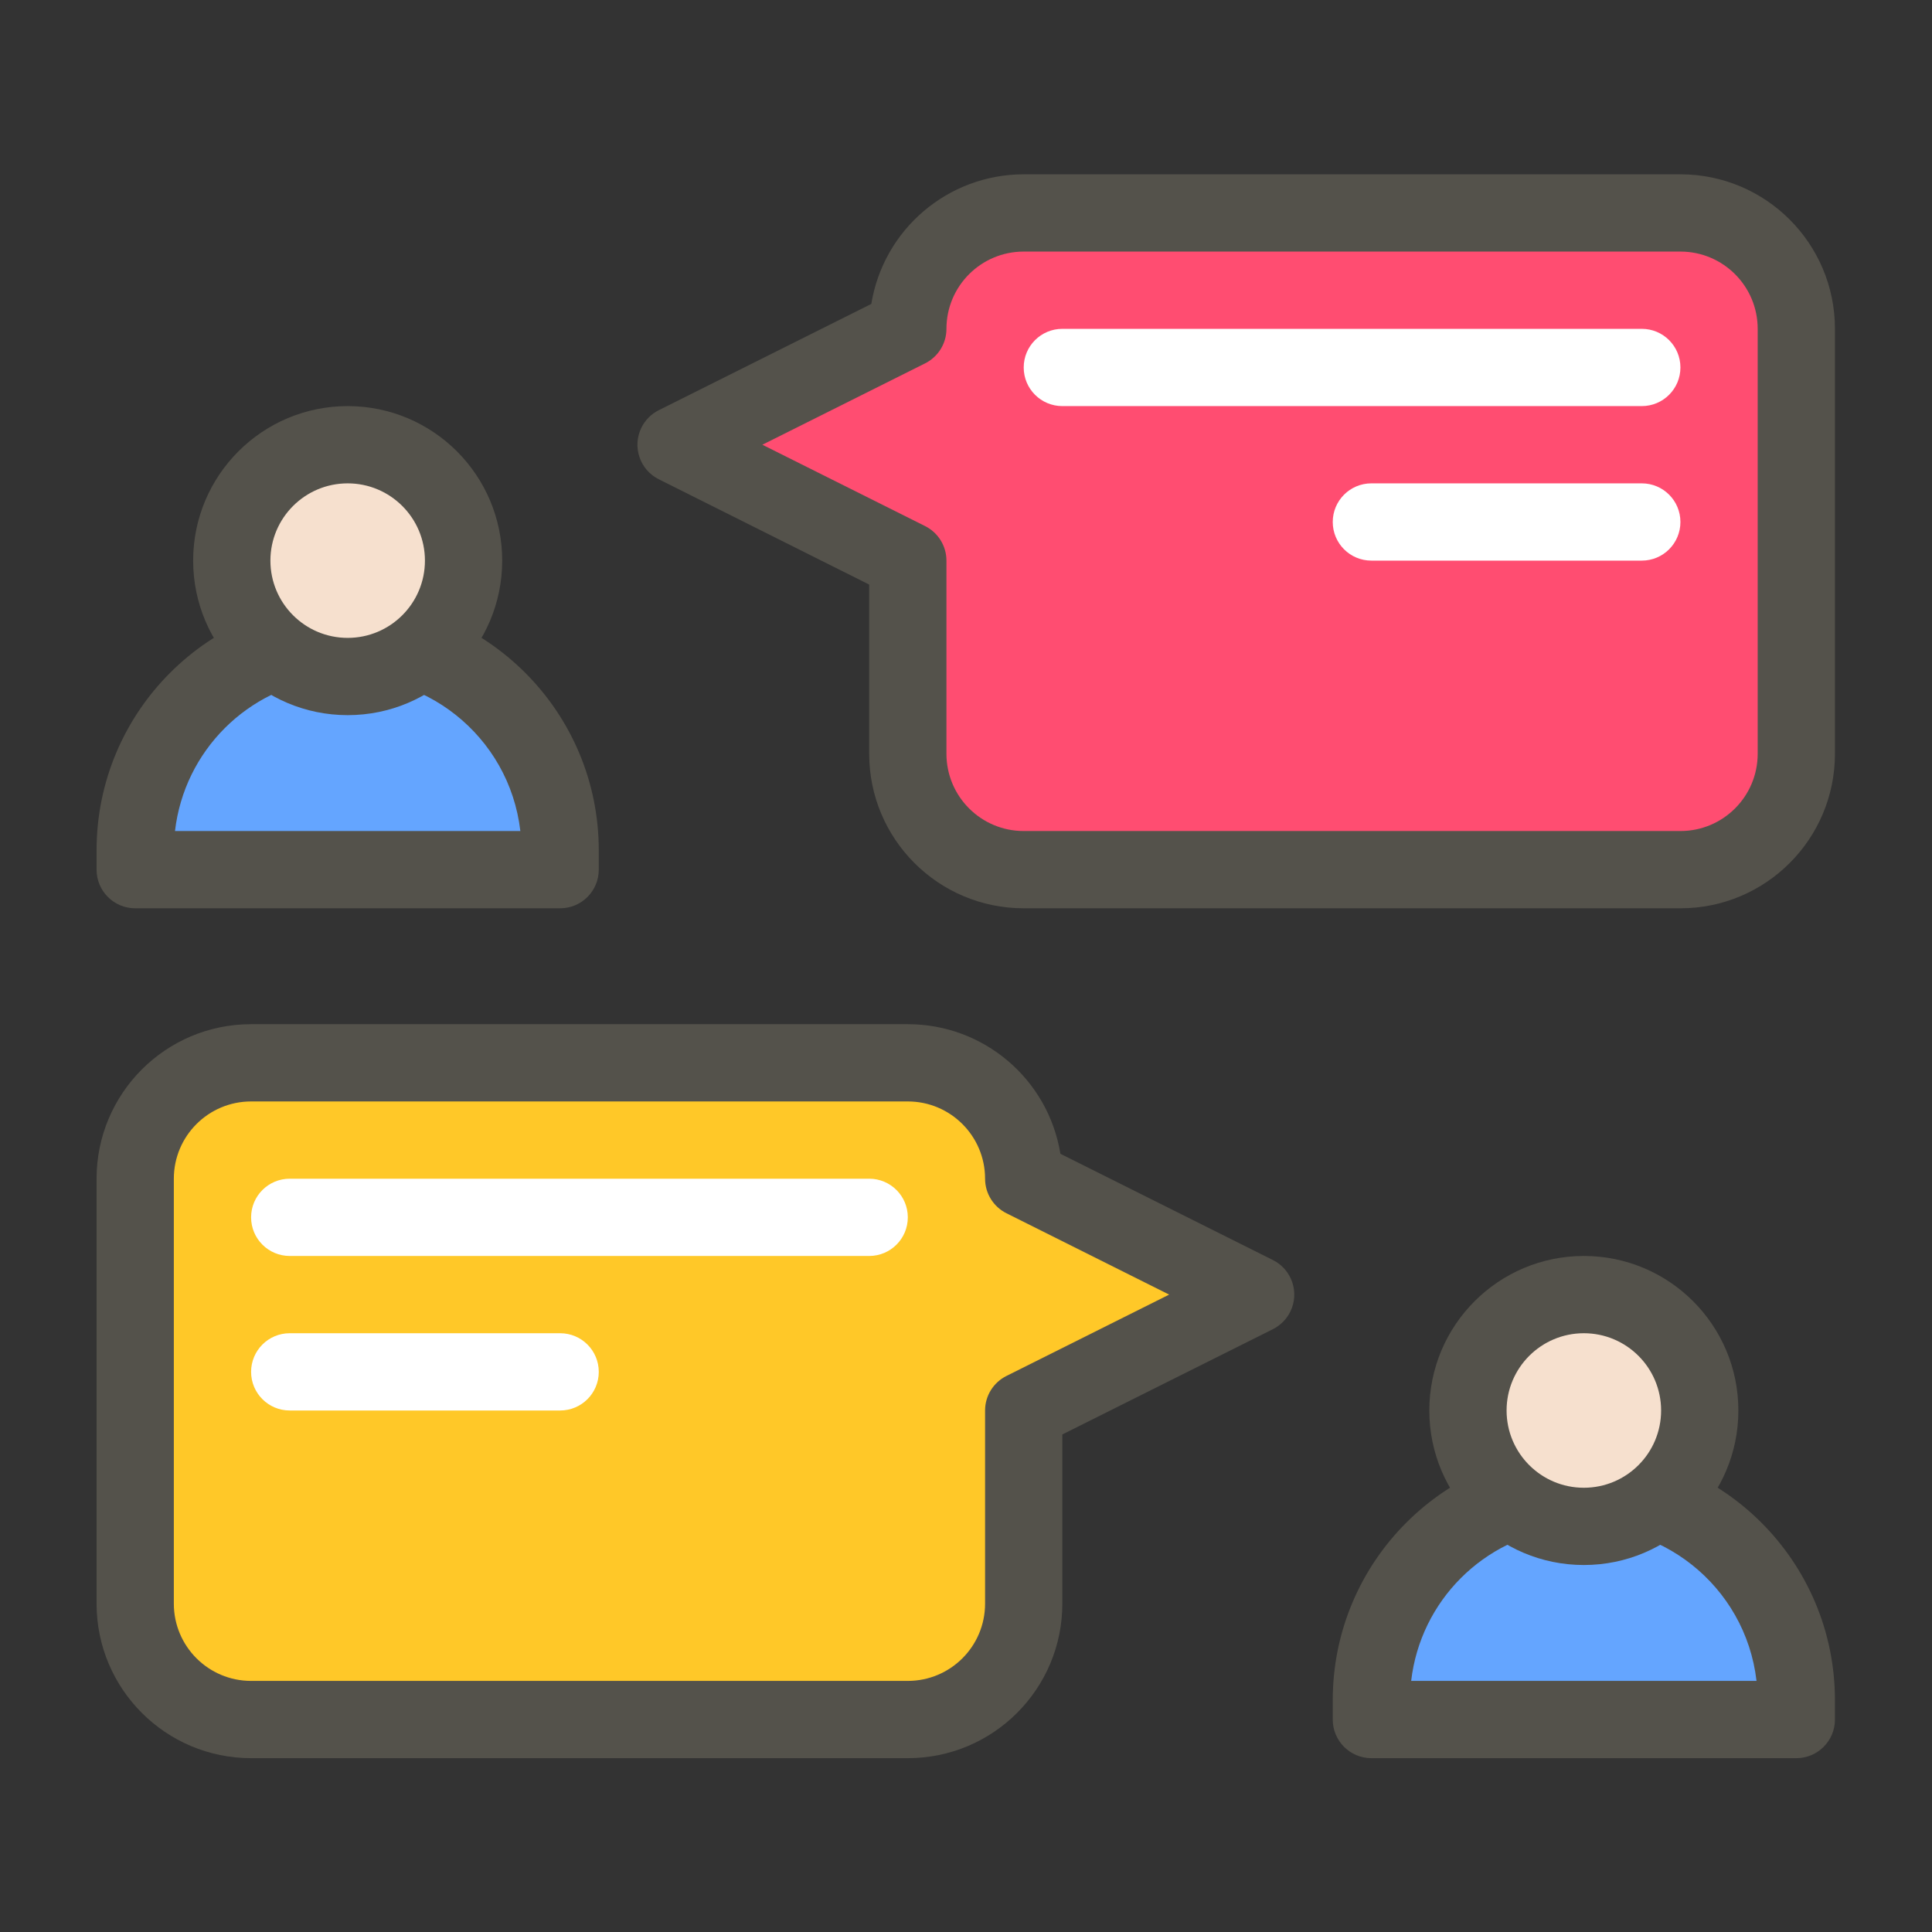
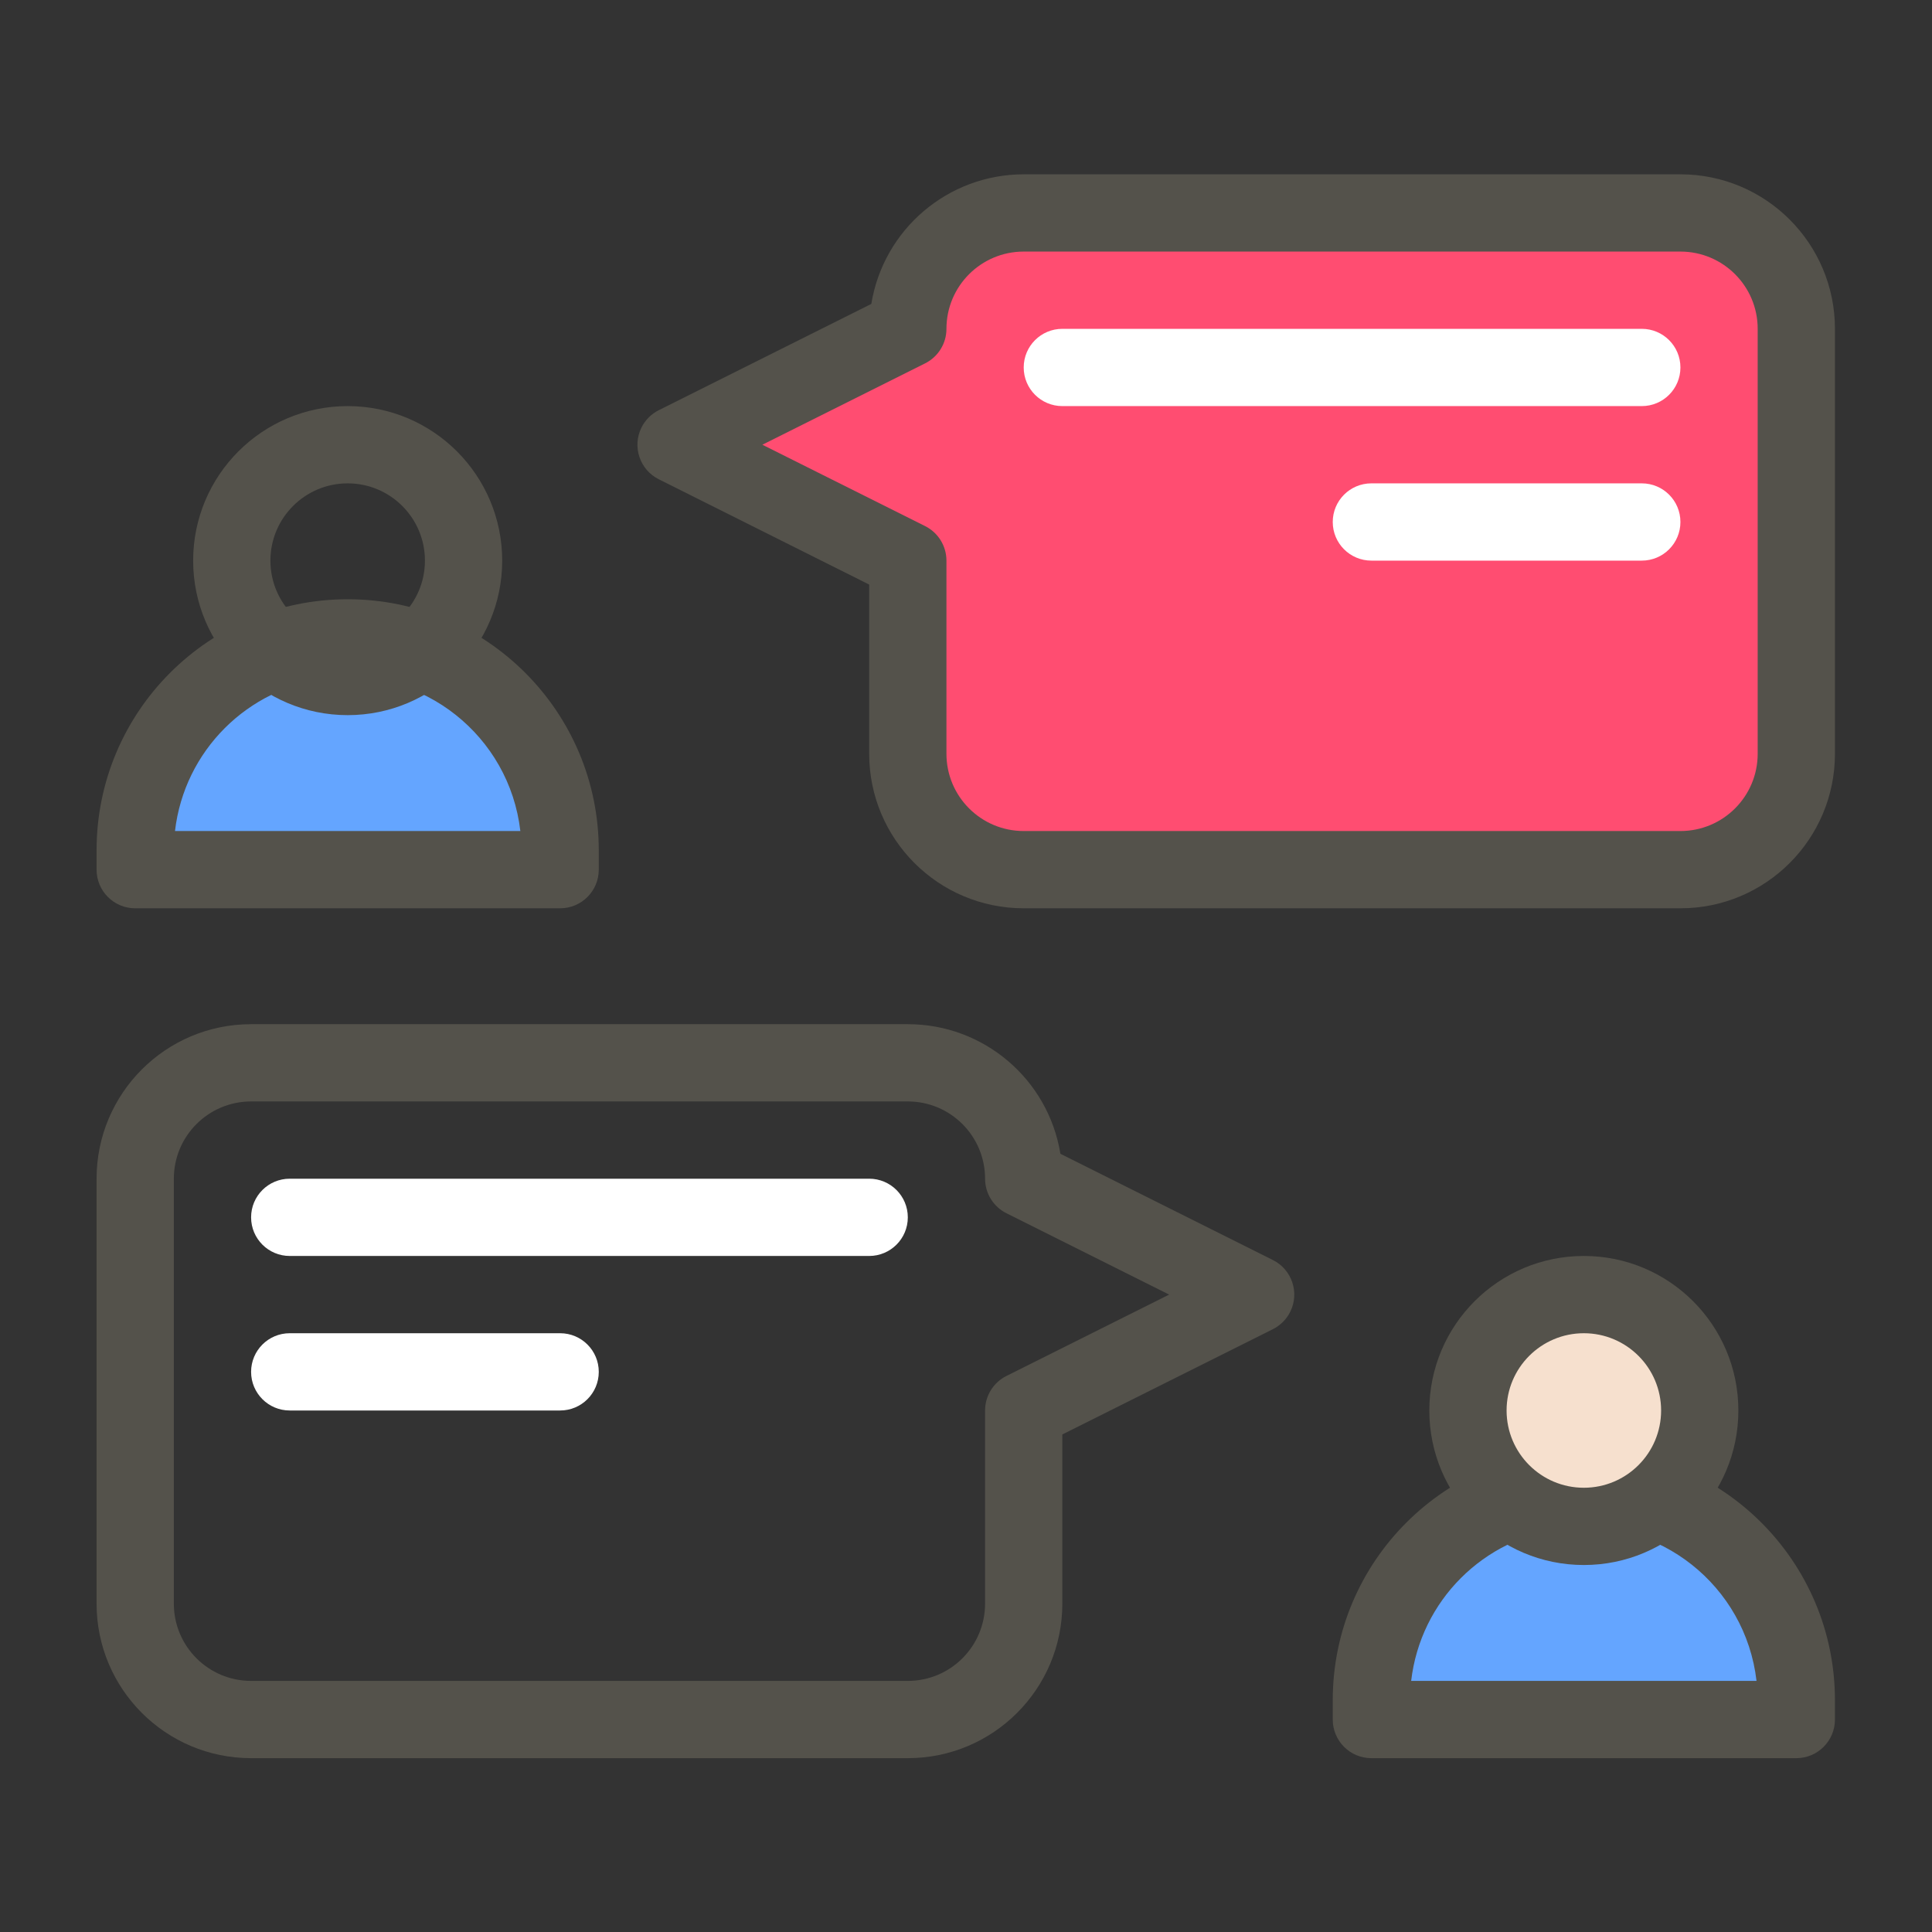
<svg xmlns="http://www.w3.org/2000/svg" xmlns:ns1="http://sodipodi.sourceforge.net/DTD/sodipodi-0.dtd" xmlns:ns2="http://www.inkscape.org/namespaces/inkscape" id="svg2" xml:space="preserve" width="133.333" height="133.333" viewBox="0 0 133.333 133.333" ns1:docname="Chat_Icon.ai">
  <rect x="0" y="0" width="133.333" height="133.333" fill="#333333" stroke="none" />
  <defs id="defs6">
    <clipPath clipPathUnits="userSpaceOnUse" id="clipPath18">
      <path d="M 0,100 H 100 V 0 H 0 Z" id="path16" />
    </clipPath>
  </defs>
  <g id="g10" ns2:groupmode="layer" ns2:label="Chat_Icon" transform="matrix(1.333,0,0,-1.333,0,133.333)">
    <g id="g12">
      <g id="g14" clip-path="url(#clipPath18)">
        <g id="g20" transform="translate(18,67)">
          <path d="m 0,0 v 0 c 6.075,0 11,-4.925 11,-11 v -1 h -22 v 1 c 0,6.075 4.925,11 11,11" style="fill:#64a5ff;fill-opacity:1;fill-rule:nonzero;stroke:none" id="path22" />
        </g>
        <g id="g24" transform="translate(93,11)">
          <path d="m 0,0 h -22 v 1 c 0,6.075 4.925,11 11,11 C -4.925,12 0,7.075 0,1 Z" style="fill:#64a5ff;fill-opacity:1;fill-rule:nonzero;stroke:none" id="path26" />
        </g>
        <g id="g28" transform="translate(9.06,57)">
          <path d="M 0,0 H 17.88 C 17.307,4.937 12.84,8.475 7.903,7.903 3.754,7.421 0.481,4.149 0,0 m 19.94,-4 h -22 c -1.105,0 -2,0.895 -2,2 v 1 c 0,7.18 5.82,13 13,13 7.18,0 13,-5.82 13,-13 v -1 c 0,-1.105 -0.895,-2 -2,-2" style="fill:#54524b;fill-opacity:1;fill-rule:nonzero;stroke:none" id="path30" />
        </g>
        <g id="g32" transform="translate(73.06,13)">
          <path d="M 0,0 H 17.88 C 17.307,4.937 12.84,8.475 7.902,7.902 3.754,7.421 0.481,4.149 0,0 m 19.94,-4 h -22 c -1.105,0 -2,0.895 -2,2 v 1 c 0,7.18 5.82,13 13,13 7.18,0 13,-5.82 13,-13 v -1 c 0,-1.105 -0.895,-2 -2,-2" style="fill:#54524b;fill-opacity:1;fill-rule:nonzero;stroke:none" id="path34" />
        </g>
        <g id="g36" transform="translate(18,77)">
-           <path d="m 0,0 c 3.314,0 6,-2.686 6,-6 0,-3.314 -2.686,-6 -6,-6 -3.314,0 -6,2.686 -6,6 0,3.314 2.686,6 6,6" style="fill:#f6e0ce;fill-opacity:1;fill-rule:nonzero;stroke:none" id="path38" />
-         </g>
+           </g>
        <g id="g40" transform="translate(82,33)">
          <path d="m 0,0 c 3.314,0 6,-2.686 6,-6 0,-3.314 -2.686,-6 -6,-6 -3.314,0 -6,2.686 -6,6 0,3.314 2.686,6 6,6" style="fill:#f6e0ce;fill-opacity:1;fill-rule:nonzero;stroke:none" id="path42" />
        </g>
        <g id="g44" transform="translate(87,89)">
          <path d="m 0,0 h -34 c -3.314,0 -6,-2.686 -6,-6 l -12,-6 12,-6 v -10 c 0,-3.314 2.686,-6 6,-6 H 0 c 3.314,0 6,2.686 6,6 V -6 C 6,-2.686 3.314,0 0,0" style="fill:#ff4d71;fill-opacity:1;fill-rule:nonzero;stroke:none" id="path46" />
        </g>
        <g id="g48" transform="translate(13,45)">
-           <path d="m 0,0 h 34 c 3.314,0 6,-2.686 6,-6 l 12,-6 -12,-6 v -10 c 0,-3.314 -2.686,-6 -6,-6 H 0 c -3.314,0 -6,2.686 -6,6 v 22 c 0,3.314 2.686,6 6,6" style="fill:#ffc828;fill-opacity:1;fill-rule:nonzero;stroke:none" id="path50" />
-         </g>
+           </g>
        <g id="g52" transform="translate(18,75)">
          <path d="m 0,0 c -2.209,0 -4,-1.791 -4,-4 0,-2.209 1.791,-4 4,-4 2.209,0 4,1.791 4,4 0,2.209 -1.791,4 -4,4 m 0,-12 c -4.418,0 -8,3.582 -8,8 0,4.418 3.582,8 8,8 4.418,0 8,-3.582 8,-8 0,-4.418 -3.582,-8 -8,-8" style="fill:#54524b;fill-opacity:1;fill-rule:nonzero;stroke:none" id="path54" />
        </g>
        <g id="g56" transform="translate(39.47,77)">
          <path d="M 0,0 8.42,-4.21 C 9.1,-4.548 9.53,-5.241 9.53,-6 v -10 c 0,-2.209 1.791,-4 4,-4 h 34 c 2.209,0 4,1.791 4,4 V 6 c 0,2.209 -1.791,4 -4,4 h -34 c -2.209,0 -4,-1.791 -4,-4 C 9.53,5.241 9.1,4.548 8.42,4.21 Z m 47.53,-24 h -34 c -4.418,0 -8,3.582 -8,8 v 8.76 l -10.89,5.45 c -0.989,0.493 -1.391,1.694 -0.898,2.682 0.194,0.389 0.509,0.704 0.898,0.898 l 11,5.5 c 0.632,3.867 3.972,6.707 7.89,6.71 h 34 c 4.418,0 8,-3.582 8,-8 v -22 c 0,-4.418 -3.582,-8 -8,-8" style="fill:#54524b;fill-opacity:1;fill-rule:nonzero;stroke:none" id="path58" />
        </g>
        <g id="g60" transform="translate(82,31)">
          <path d="m 0,0 c -2.209,0 -4,-1.791 -4,-4 0,-2.209 1.791,-4 4,-4 2.209,0 4,1.791 4,4 0,2.209 -1.791,4 -4,4 m 0,-12 c -4.418,0 -8,3.582 -8,8 0,4.418 3.582,8 8,8 4.418,0 8,-3.582 8,-8 0,-4.418 -3.582,-8 -8,-8" style="fill:#54524b;fill-opacity:1;fill-rule:nonzero;stroke:none" id="path62" />
        </g>
        <g id="g64" transform="translate(13,43)">
          <path d="m 0,0 c -2.209,0 -4,-1.791 -4,-4 v -22 c 0,-2.209 1.791,-4 4,-4 h 34 c 2.209,0 4,1.791 4,4 v 10 c 0,0.759 0.43,1.452 1.11,1.79 l 8.42,4.21 -8.42,4.21 C 38.43,-5.452 38,-4.759 38,-4 38,-1.791 36.209,0 34,0 Z M 34,-34 H 0 c -4.418,0 -8,3.582 -8,8 v 22 c 0,4.418 3.582,8 8,8 h 34 c 3.922,0.002 7.268,-2.839 7.9,-6.71 l 11,-5.5 c 0.989,-0.493 1.391,-1.694 0.898,-2.682 -0.194,-0.389 -0.509,-0.704 -0.898,-0.898 L 42,-17.24 V -26 c 0,-4.418 -3.582,-8 -8,-8" style="fill:#54524b;fill-opacity:1;fill-rule:nonzero;stroke:none" id="path66" />
        </g>
        <g id="g68" transform="translate(85,79)">
          <path d="m 0,0 h -30 c -1.105,0 -2,0.895 -2,2 0,1.105 0.895,2 2,2 H 0 C 1.105,4 2,3.105 2,2 2,0.895 1.105,0 0,0" style="fill:#ffffff;fill-opacity:1;fill-rule:nonzero;stroke:none" id="path70" />
        </g>
        <g id="g72" transform="translate(85,71)">
          <path d="m 0,0 h -14 c -1.105,0 -2,0.895 -2,2 0,1.105 0.895,2 2,2 H 0 C 1.105,4 2,3.105 2,2 2,0.895 1.105,0 0,0" style="fill:#ffffff;fill-opacity:1;fill-rule:nonzero;stroke:none" id="path74" />
        </g>
        <g id="g76" transform="translate(45,35)">
          <path d="m 0,0 h -30 c -1.105,0 -2,0.895 -2,2 0,1.105 0.895,2 2,2 H 0 C 1.105,4 2,3.105 2,2 2,0.895 1.105,0 0,0" style="fill:#ffffff;fill-opacity:1;fill-rule:nonzero;stroke:none" id="path78" />
        </g>
        <g id="g80" transform="translate(29,27)">
          <path d="m 0,0 h -14 c -1.105,0 -2,0.895 -2,2 0,1.105 0.895,2 2,2 H 0 C 1.105,4 2,3.105 2,2 2,0.895 1.105,0 0,0" style="fill:#ffffff;fill-opacity:1;fill-rule:nonzero;stroke:none" id="path82" />
        </g>
      </g>
    </g>
  </g>
</svg>